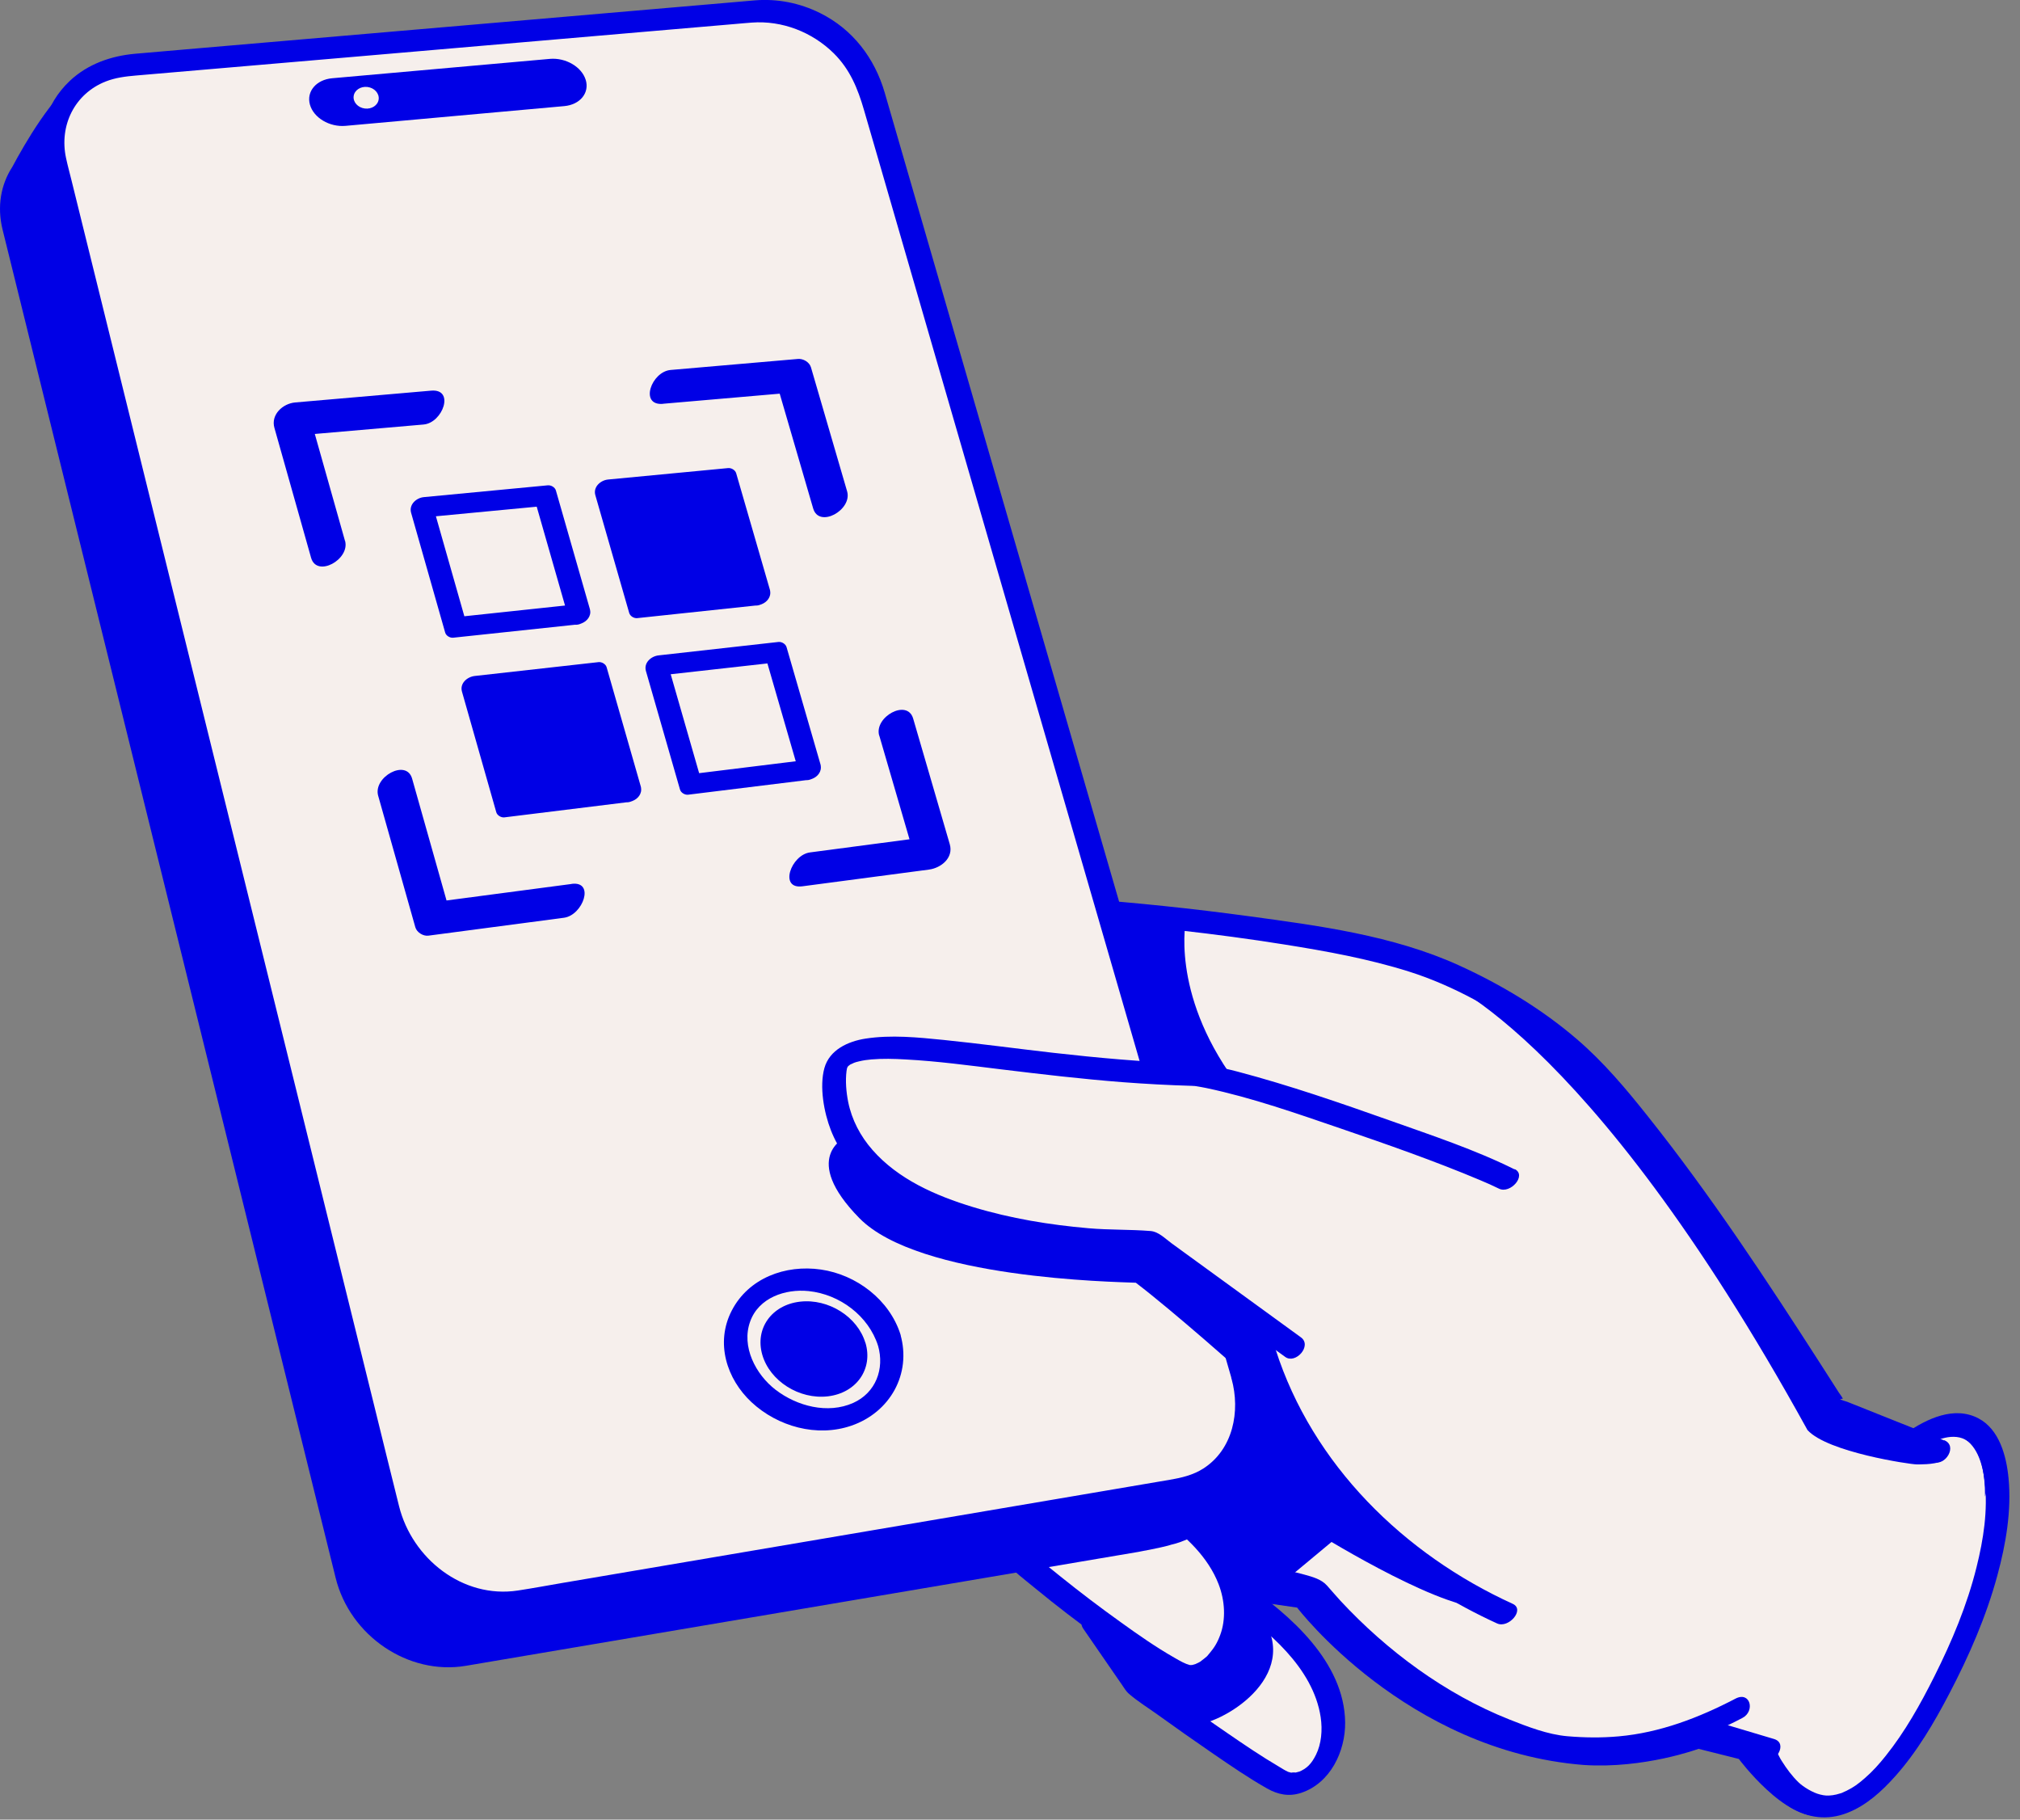
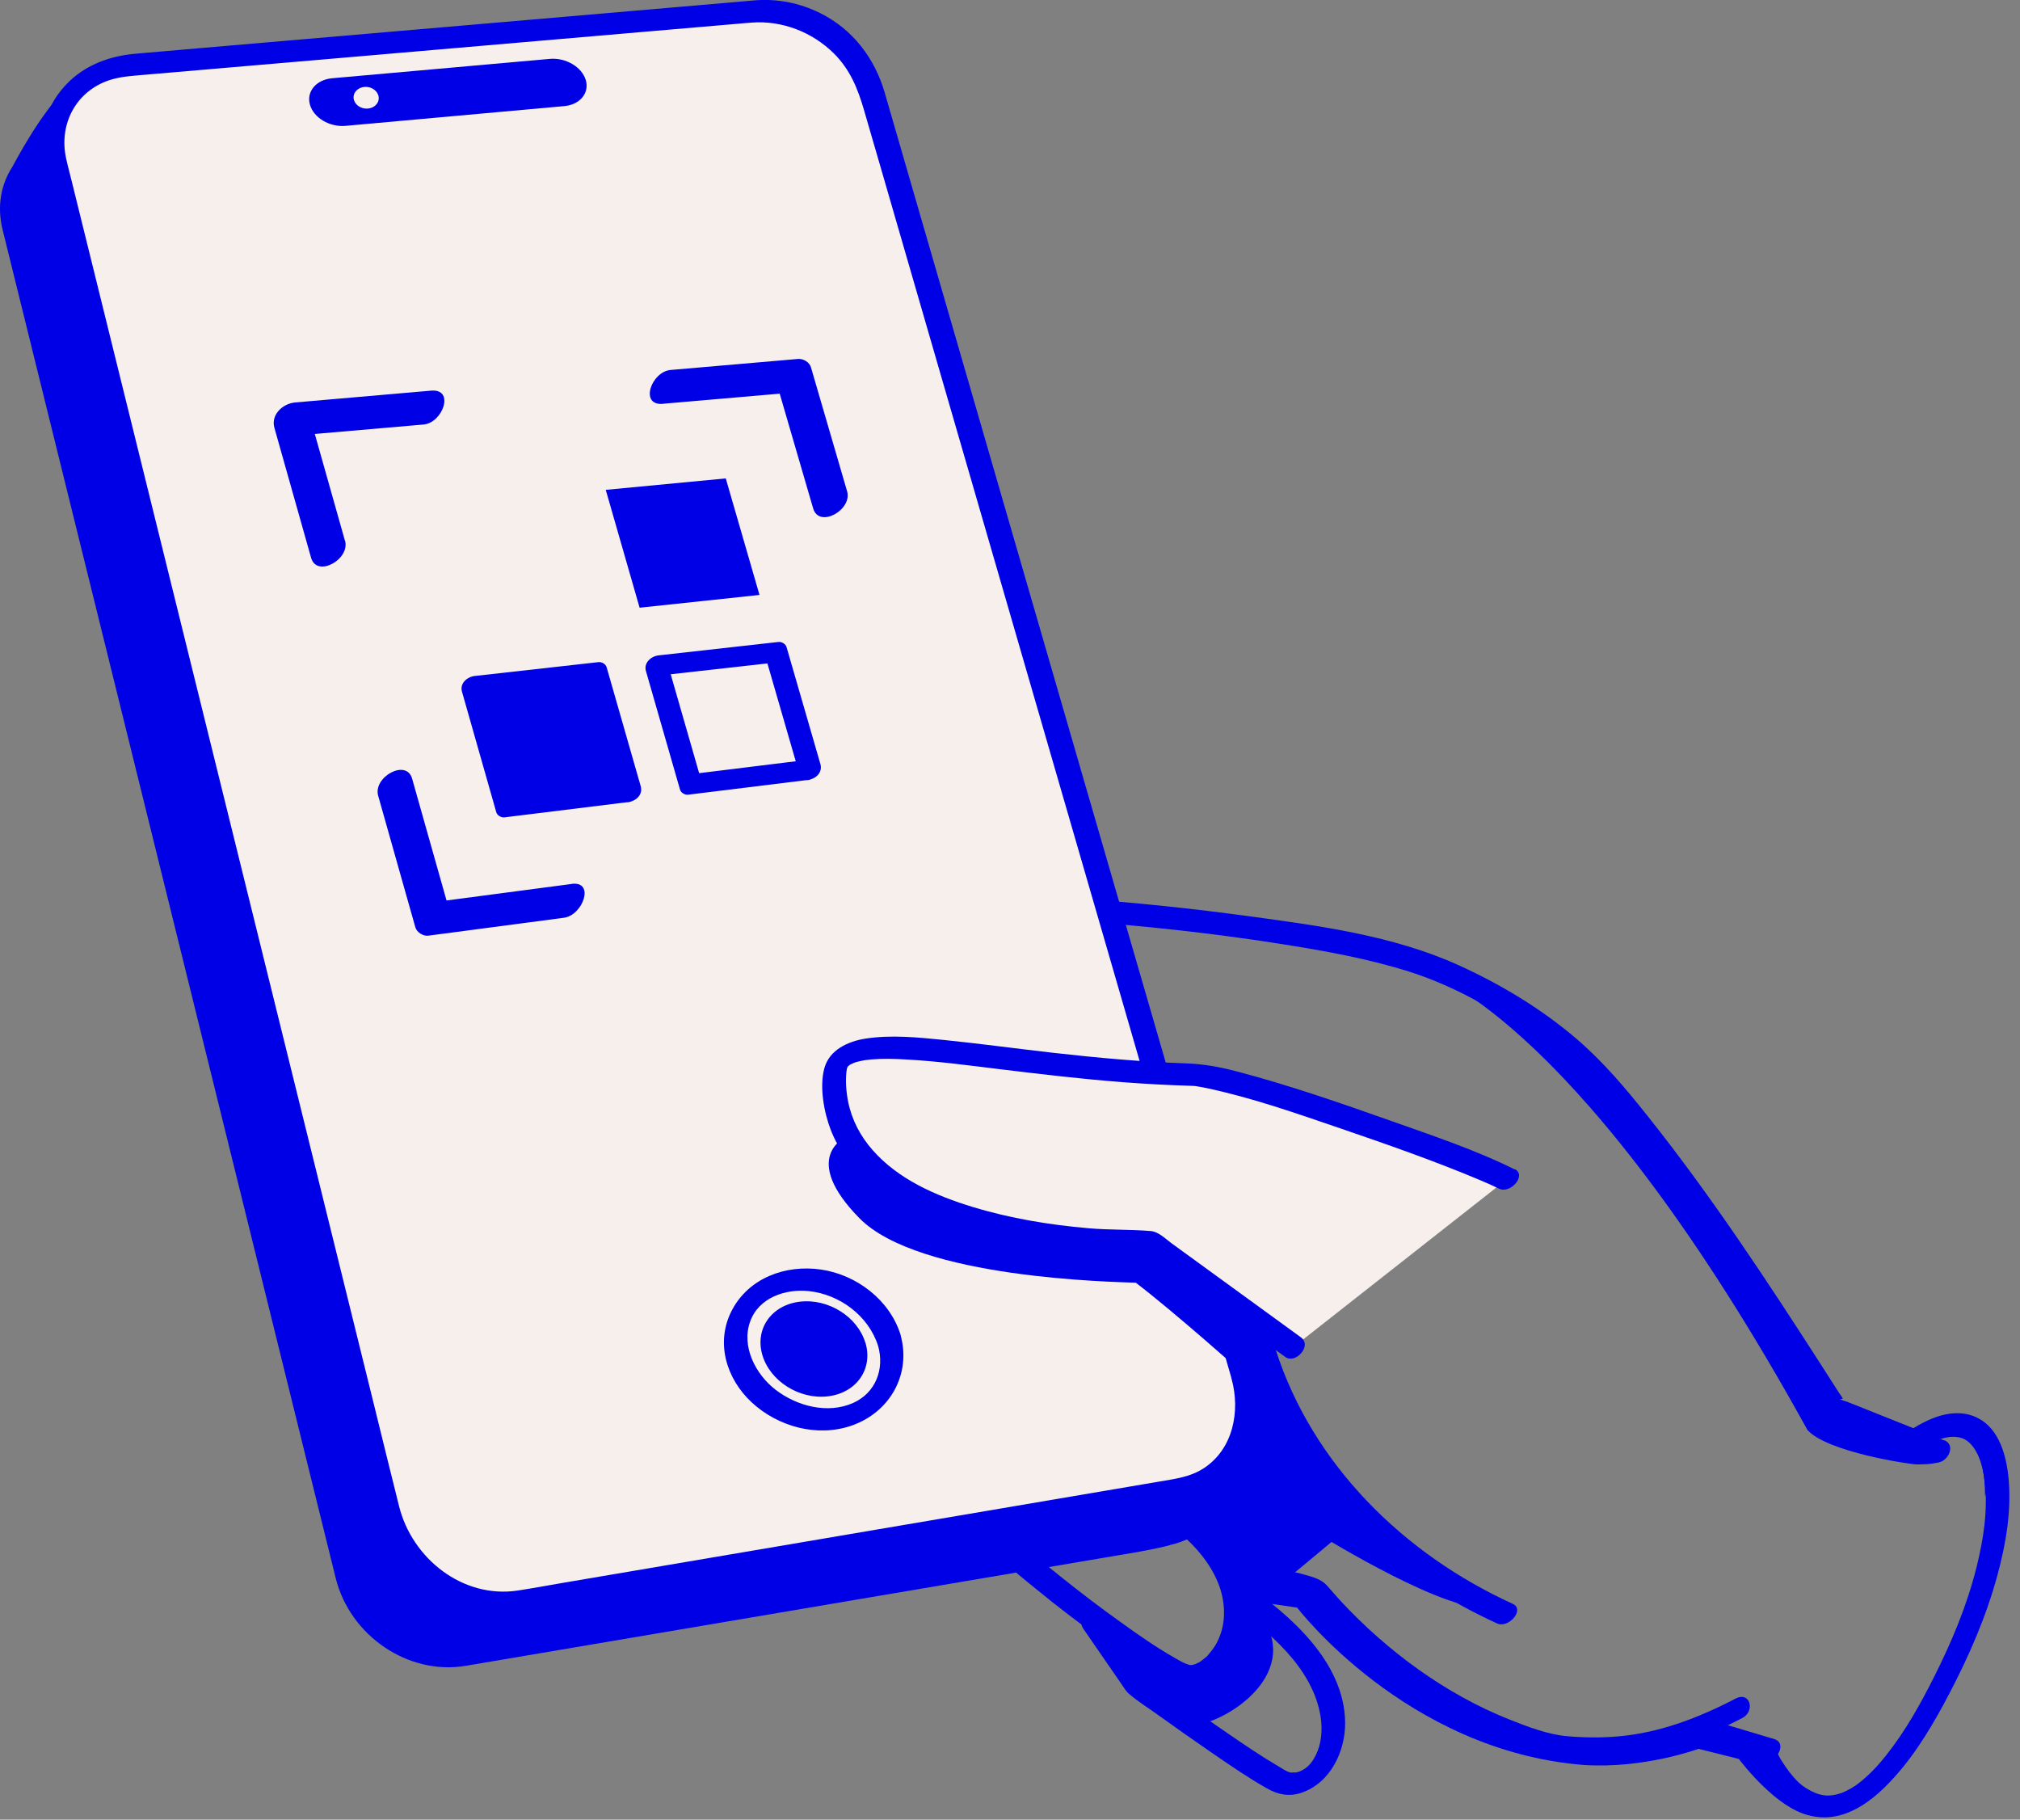
<svg xmlns="http://www.w3.org/2000/svg" width="161" height="145" viewBox="0 0 161 145" fill="none">
  <rect x="0" y="0" width="161" height="145" fill="#808080" stroke="none" />
  <g clip-path="url(#clip0_1202_298)">
-     <path d="M109.328 75.16L91.16 73.068C90.903 72.998 88.034 72.981 87.782 72.905C86.859 72.636 86.123 72.829 85.24 72.905C82.079 73.179 79.198 74.938 77.334 77.737C77.059 78.146 76.832 78.561 76.592 78.999C76.27 79.578 75.943 80.174 75.505 80.77C74.436 82.213 73.378 83.727 72.268 85.392L72.227 85.457C70.03 88.741 67.762 92.136 66.821 95.841C66.436 97.348 66.401 99.084 66.36 100.761C66.342 101.591 66.319 102.456 66.26 103.28C66.231 103.706 66.19 104.133 66.155 104.559C66.027 106.044 65.898 107.58 65.974 109.053C66.021 109.912 66.319 110.783 68.189 110.783C68.697 110.783 69.287 110.713 69.93 110.578C70.602 110.438 71.286 110.193 71.975 109.854L72.694 109.491L73.179 110.14C74.073 111.338 75.154 112.729 76.393 113.944C76.534 114.084 76.697 114.219 76.913 114.382L77.194 114.587L77.299 115.008C78.257 118.806 79.163 122.4 81.956 124.872C83.598 126.327 85.375 127.869 87.21 129.289L87.356 129.406L87.478 129.617C87.806 130.096 88.127 130.587 88.443 131.083C89.489 132.714 90.476 134.256 91.914 135.297C93.895 136.734 95.841 138.107 97.699 139.381C98.061 139.627 98.441 139.913 98.838 140.205C100.042 141.099 101.41 142.116 102.654 142.379C102.812 142.414 102.964 142.432 103.116 142.432C104.852 142.432 106.196 140.234 106.494 138.651C107.078 135.554 105.249 132.27 101.065 128.88L98.342 126.677L104.255 127.53L104.495 127.846C104.583 127.957 113.103 138.931 126.636 140.012C127.028 140.036 127.443 140.053 127.858 140.053C131.913 140.053 135.355 138.797 135.39 138.785L135.752 138.651L139.679 139.761L139.831 140.123C140.211 141.029 141.532 143.448 143.069 143.717L143.209 143.752C145.283 144.448 150.28 142.151 151.162 140.655C153.488 136.717 155.93 133.064 157.432 128.915C158.642 125.579 158.759 122.049 159.039 118.467C159.121 117.415 158.437 114.213 157.344 113.728C157.111 113.623 156.865 113.576 156.591 113.576C155.545 113.576 154.312 114.301 153.353 114.938L152.933 115.212L146.914 112.816C146.172 112.524 145.593 111.653 144.857 110.455C144.658 110.128 144.465 109.824 144.342 109.655C143.162 108.13 141.947 106.64 141.017 105.506C139.031 103.087 138.253 100.334 136.366 97.033C132.509 90.278 124.726 82.208 116.749 77.737L109.351 75.166L109.328 75.16Z" fill="#F6EFEC" />
    <path d="M154.943 114.78C153.295 114.125 151.647 113.465 149.999 112.81L147.218 111.7C147.101 111.653 146.756 111.583 146.674 111.484C146.651 111.455 146.879 111.484 146.873 111.461C146.849 111.344 146.61 111.052 146.563 110.97C146.411 110.724 146.253 110.485 146.096 110.239C145.763 109.719 145.429 109.199 145.096 108.679C140.766 101.947 136.337 95.227 131.346 88.963C129.611 86.777 127.799 84.621 125.678 82.804C122.867 80.39 119.607 78.433 116.241 76.907C111.028 74.547 105.115 73.764 99.493 73.004C95.052 72.402 90.587 71.934 86.117 71.607C82.722 71.356 79.233 73.109 77.094 75.674C76.539 76.341 76.06 77.077 75.657 77.842C75.464 78.205 75.371 78.549 75.207 78.818C74.915 79.303 74.512 79.742 74.179 80.203C72.694 82.231 71.274 84.305 69.93 86.427C68.487 88.7 67.055 91.061 66.109 93.591C65.694 94.701 65.442 95.759 65.378 96.939C65.267 99.008 65.121 101.071 64.963 103.139C64.858 104.501 64.741 105.857 64.689 107.218C64.659 108.042 64.636 108.889 64.829 109.702C65.267 111.501 67.4 111.577 68.913 111.367C72.092 110.929 74.956 108.924 76.861 106.394C77.135 106.026 77.48 105.629 77.615 105.185C77.731 104.816 77.772 104.407 77.848 104.033C78.012 103.221 78.181 102.415 78.351 101.602C78.672 100.06 78.999 98.511 79.327 96.969C79.479 96.25 79.631 95.531 79.788 94.812L79.379 95.443C82.354 92.749 85.328 90.055 88.297 87.356L87.368 87.595C90.102 88.32 92.837 89.045 95.566 89.763C96.542 90.02 97.576 88.343 96.419 88.034C94.298 87.473 92.183 86.912 90.061 86.351C89.384 86.169 88.209 85.614 87.519 85.959C86.959 86.234 86.474 86.853 86.018 87.262C84.019 89.074 82.015 90.891 80.016 92.703C79.479 93.194 78.929 93.667 78.398 94.169C77.772 94.765 77.737 95.887 77.562 96.688C77.171 98.523 76.785 100.358 76.405 102.193C76.218 103.087 76.049 103.987 75.856 104.881C75.844 104.922 75.78 105.179 75.879 104.951C75.838 105.05 75.739 105.15 75.68 105.237C75.523 105.453 75.365 105.67 75.195 105.874C74.851 106.307 74.477 106.716 74.067 107.09C72.799 108.252 71.28 109.129 69.591 109.503C69.013 109.632 68.411 109.696 67.815 109.643C67.429 109.608 67.09 109.538 66.816 109.31C66.985 109.45 66.658 109.035 66.798 109.293C66.728 109.158 66.681 109.024 66.64 108.878C66.599 108.732 66.623 108.813 66.623 108.802C66.611 108.72 66.599 108.632 66.588 108.545C66.564 108.317 66.553 108.089 66.547 107.861C66.512 106.494 66.646 105.126 66.751 103.765C66.927 101.468 67.096 99.171 67.231 96.869C67.301 95.595 67.575 94.427 68.113 93.176C70.217 88.267 73.512 83.955 76.615 79.654C76.96 79.175 77.147 78.596 77.433 78.076C77.866 77.287 78.415 76.539 79.058 75.902C80.051 74.927 81.284 74.196 82.611 73.781C83.739 73.43 84.586 73.29 85.755 73.378C91.306 73.787 96.852 74.383 102.351 75.26C105.693 75.791 109.053 76.399 112.285 77.416C115.849 78.538 119.227 80.466 122.254 82.634C125.129 84.691 127.431 87.274 129.623 90.02C132.252 93.31 134.695 96.746 137.079 100.212C138.552 102.356 140.001 104.524 141.427 106.704C142.186 107.861 142.934 109.018 143.682 110.187C144.068 110.789 144.454 111.39 144.839 111.992C145.126 112.442 145.348 112.962 145.833 113.202C146.563 113.558 147.37 113.816 148.129 114.114L152.091 115.691C152.763 115.96 153.429 116.223 154.101 116.492C155.036 116.866 156.071 115.206 154.955 114.762L154.943 114.78Z" fill="#0000E6" />
    <path d="M99.318 106.231C99.674 108.206 100.428 110.128 101.269 111.94C103.315 116.317 106.289 120.197 109.93 123.376C112.746 125.836 115.925 127.817 119.32 129.365C120.238 129.786 121.57 128.261 120.571 127.805C111.905 123.855 104.606 116.72 101.667 107.522C101.521 107.054 101.38 106.587 101.264 106.108C101.229 105.962 101.106 105.336 101.182 105.757C100.971 104.577 99.136 105.237 99.312 106.231H99.318Z" fill="#0000E6" />
    <path d="M71.97 110.251C73.355 112.121 74.839 114.312 76.96 115.387C79.823 116.837 82.926 117.824 85.93 118.946C86.83 119.285 87.689 119.741 88.665 119.431C89.571 119.139 90.19 118.338 90.523 117.479C91.359 115.306 91.002 112.705 90.324 110.543C89.308 107.294 87.151 104.402 84.113 102.806L84.422 103.35C84.452 102.543 84.767 101.69 85.007 100.925L83.891 101.824C86.023 102.064 88.151 102.31 90.284 102.549C91.318 102.666 91.949 100.913 90.687 100.767C88.554 100.527 86.427 100.282 84.294 100.042C83.774 99.984 83.318 100.51 83.178 100.942C82.891 101.871 82.588 102.841 82.552 103.823C82.547 104.016 82.687 104.273 82.862 104.366C85.293 105.646 87.093 107.773 88.127 110.304C88.91 112.226 89.419 114.523 88.975 116.591C88.881 117.03 88.852 117.123 88.671 117.485C88.653 117.52 88.519 117.76 88.647 117.538C88.612 117.596 88.56 117.666 88.513 117.713C88.338 117.889 88.671 117.544 88.513 117.713C88.326 117.918 88.606 117.678 88.472 117.748C88.308 117.836 88.6 117.76 88.507 117.748C88.46 117.742 88.402 117.789 88.355 117.789C88.566 117.801 88.197 117.748 88.279 117.766C87.794 117.655 87.327 117.421 86.865 117.246C84.101 116.211 81.267 115.288 78.596 114.014C76.399 112.968 74.973 110.894 73.553 108.977C72.928 108.13 71.344 109.398 71.981 110.251H71.97Z" fill="#0000E6" />
    <path d="M75.961 114.645C76.294 115.972 76.674 117.287 77.089 118.584C77.626 120.261 78.164 122.236 79.297 123.633C80.209 124.755 81.43 125.678 82.541 126.59C84.195 127.951 85.901 129.254 87.636 130.511C89.121 131.586 90.634 132.655 92.224 133.579C93.24 134.169 94.216 134.683 95.403 134.309C98.178 133.421 99.698 130.072 99.394 127.332C99.131 124.936 97.734 122.85 96.004 121.231C95.379 120.647 94.707 120.103 94.012 119.601C93.363 119.139 92.726 118.812 92.27 118.146C91.733 117.357 91.306 116.474 90.938 115.592C90.5 114.558 88.752 115.551 89.15 116.492C89.442 117.181 89.781 117.859 90.149 118.514C90.394 118.952 90.646 119.384 90.956 119.782C91.406 120.36 92.066 120.676 92.656 121.091C94.508 122.4 96.302 124.089 97.132 126.251C97.629 127.548 97.722 129.038 97.249 130.3C97.01 130.937 96.776 131.3 96.378 131.773C96.162 132.03 96.273 131.925 95.975 132.17C95.876 132.252 95.771 132.334 95.665 132.41C95.736 132.363 95.665 132.422 95.508 132.497C95.461 132.521 95.169 132.649 95.28 132.609C95.397 132.568 95.11 132.655 95.058 132.667C94.9 132.702 95.221 132.649 94.97 132.679C94.935 132.679 94.882 132.679 94.841 132.679C94.631 132.655 95.023 132.725 94.824 132.679C94.456 132.585 94.088 132.375 93.62 132.106C92.124 131.253 90.704 130.259 89.308 129.254C87.683 128.091 86.088 126.882 84.533 125.631C83.376 124.702 82.196 123.767 81.173 122.692C79.999 121.453 79.502 119.601 78.988 118.017C78.532 116.609 78.117 115.183 77.755 113.751C77.486 112.682 75.721 113.664 75.967 114.651L75.961 114.645Z" fill="#0000E6" />
    <path d="M97.939 127.758C101.007 129.862 104.665 132.889 105.261 136.828C105.418 137.879 105.313 138.966 104.893 139.82C104.536 140.538 104.174 140.93 103.49 141.204C103.7 141.117 103.297 141.251 103.192 141.269C103.478 141.222 102.73 141.234 102.993 141.269C102.906 141.257 102.818 141.24 102.736 141.21C102.59 141.164 102.66 141.193 102.66 141.187C102.409 141.076 102.169 140.918 101.936 140.778C100.545 139.96 99.207 139.054 97.88 138.142C96.478 137.184 95.093 136.202 93.714 135.215C92.925 134.648 92.153 133.976 91.318 133.479C91.113 133.357 91.423 133.649 91.371 133.52C91.312 133.374 91.166 133.228 91.078 133.099L89.898 131.387C89.232 130.423 88.571 129.465 87.905 128.501C87.309 127.636 85.725 128.898 86.333 129.774C86.941 130.651 87.578 131.58 88.203 132.486L89.401 134.221C89.588 134.49 89.746 134.777 89.997 134.987C90.687 135.583 91.493 136.08 92.235 136.611C93.714 137.675 95.204 138.727 96.706 139.755C98.108 140.714 99.516 141.684 100.995 142.519C101.866 143.01 102.742 143.185 103.712 142.864C106.026 142.093 107.236 139.568 107.212 137.254C107.154 132.445 102.824 128.676 99.201 126.192C98.359 125.614 97.021 127.116 97.95 127.753L97.939 127.758Z" fill="#0000E6" />
    <path d="M90.879 117.374C92.148 116.603 93.41 115.826 94.678 115.054C94.859 114.943 95.04 114.832 95.221 114.721C95.601 114.488 96.051 113.997 95.841 113.5C95.648 113.056 95.075 112.933 94.672 113.179C93.404 113.95 92.142 114.727 90.874 115.498C90.692 115.61 90.511 115.721 90.33 115.832C89.95 116.065 89.5 116.556 89.711 117.053C89.904 117.497 90.476 117.62 90.879 117.374Z" fill="#0000E6" />
    <path d="M86.164 105.652C87.894 104.524 89.623 103.402 91.347 102.274L89.951 102.099C92.048 107.639 93.988 113.249 95.736 118.905C96.431 121.167 97.091 123.44 97.67 125.731C97.722 125.935 97.95 126.093 98.137 126.145C99.598 126.549 101.112 126.712 102.584 127.069C103.139 127.203 103.876 127.308 104.279 127.723C104.624 128.086 104.933 128.477 105.272 128.845C107.008 130.709 108.936 132.416 110.97 133.947C113.518 135.858 116.282 137.47 119.239 138.668C120.717 139.264 122.336 139.878 123.925 140.077C125.304 140.252 126.718 140.281 128.103 140.188C131.913 139.942 135.513 138.657 138.873 136.898C139.913 136.354 139.498 134.741 138.318 135.361C135.408 136.88 132.299 138.072 129.009 138.364C127.647 138.487 126.28 138.47 124.919 138.353C123.358 138.218 121.751 137.593 120.302 137.02C115.206 134.999 110.561 131.568 106.844 127.565C106.476 127.168 106.131 126.753 105.769 126.35C105.313 125.836 104.606 125.655 103.958 125.473C102.321 125.012 100.621 124.866 98.985 124.416L99.452 124.831C97.594 117.433 95.052 110.192 92.422 103.046C92.194 102.426 91.966 101.813 91.733 101.199C91.499 100.586 90.763 100.749 90.336 101.024C88.606 102.152 86.877 103.274 85.153 104.401C84.767 104.653 84.574 105.284 84.867 105.664C85.206 106.096 85.784 105.892 86.158 105.646L86.164 105.652Z" fill="#0000E6" />
    <path d="M135.156 138.698C136.723 139.165 138.294 139.633 139.861 140.1C140.088 140.17 140.316 140.234 140.544 140.305C141.514 140.591 142.549 138.92 141.397 138.575C139.831 138.107 138.259 137.64 136.693 137.172C136.465 137.102 136.237 137.038 136.01 136.968C135.04 136.682 134.005 138.353 135.156 138.698Z" fill="#0000E6" />
    <path d="M152.944 115.405C153.984 114.692 155.422 114.003 156.503 114.616C157.648 115.259 158.046 116.825 158.192 118.087C158.449 120.36 158.087 122.674 157.537 124.877C156.784 127.916 155.568 130.803 154.171 133.59C153.061 135.805 151.84 137.99 150.291 139.925C149.789 140.556 149.251 141.158 148.638 141.689C148.094 142.163 147.749 142.414 147.194 142.689C147.071 142.747 146.949 142.806 146.826 142.858C146.68 142.917 146.914 142.841 146.668 142.911C146.563 142.94 146.464 142.969 146.359 142.998C146.306 143.01 145.932 143.074 146.148 143.045C145.616 143.109 145.459 143.092 145.067 142.998C144.477 142.858 143.723 142.385 143.361 142.04C142.829 141.526 142.397 140.941 142.005 140.316C141.964 140.258 141.935 140.194 141.894 140.129C142.046 140.386 141.906 140.158 141.877 140.1C141.83 140.007 141.783 139.919 141.736 139.825C141.695 139.744 141.654 139.656 141.619 139.574C141.187 138.54 139.44 139.533 139.831 140.474C141.07 143.431 143.986 145.745 147.258 144.453C148.749 143.869 149.982 142.741 151.033 141.567C152.792 139.603 154.154 137.278 155.369 134.952C156.941 131.948 158.309 128.816 159.197 125.538C159.875 123.043 160.336 120.366 160.085 117.777C159.916 116.042 159.366 113.903 157.683 113.021C155.749 112.01 153.575 113.056 151.951 114.172C151.577 114.429 151.367 115.049 151.665 115.434C151.998 115.861 152.588 115.668 152.956 115.417L152.944 115.405Z" fill="#0000E6" />
    <path d="M66.325 96.267C66.325 96.267 76.212 99.481 77.176 101.737C79.105 101.094 76.253 106.844 71.426 109.497C73.594 111.548 74.319 112.027 74.319 112.027C74.319 112.027 79.14 105.997 79.385 104.431C79.87 104.068 83.002 103.706 84.329 105.033C85.655 106.359 90.599 108.527 89.395 117.094C88.431 119.384 87.105 119.022 86.257 118.543C84.329 118.058 77.095 114.926 77.095 114.926L78.298 119.63L84.931 121.558C84.931 121.558 93.252 125.298 91.686 119.992C95.426 122.283 96.752 124.094 96.752 124.094C96.752 124.094 101.094 131.329 94.222 133.503C90.967 131.574 88.314 130.125 88.314 130.125C88.314 130.125 90.728 134.946 94.707 137.482C96.875 137.722 103.508 133.988 100.855 129.283L98.926 127.472L99.166 125.421L102.058 126.262L108.527 120.875C108.527 120.875 99.762 110.344 100.007 105.038C94.216 100.697 91.084 99.247 91.084 99.247C91.084 99.247 81.559 98.885 78.421 97.681C75.283 96.478 68.171 92.013 68.171 92.013L66.325 96.273V96.267Z" fill="#0000E6" />
    <path d="M104.67 121.991C104.67 121.991 114.155 127.939 118.017 128.103C110.941 122.797 106.441 118.777 106.441 118.777L104.67 121.991Z" fill="#0000E6" />
    <path d="M97.757 125.047L103.063 126.332C103.063 126.332 105.313 127.297 107.242 129.546C117.854 140.322 128.302 139.194 128.302 139.194L136.985 137.424C136.985 137.424 138.113 138.23 140.363 139.194C140.684 140.801 144.22 143.857 145.184 144.664C142.291 145.149 138.592 140.164 138.592 140.164L135.378 139.358C135.378 139.358 131.037 140.965 126.216 140.643C112.068 139.516 103.385 128.103 103.385 128.103L98.92 127.46L97.757 125.047Z" fill="#0000E6" />
    <path d="M153.231 115.399C153.231 115.399 158.215 111.7 158.215 119.256C159.986 113.786 154.68 110.093 153.231 115.399Z" fill="#0000E6" />
    <path d="M114.155 77.731C114.155 77.731 126.216 81.588 144.062 113.956C145.669 115.726 152.261 116.691 152.746 116.691C152.746 116.691 158.694 116.854 150.496 114.119C145.996 112.027 145.511 112.027 141.012 105.278C135.706 99.166 130.236 81.115 114.155 77.737V77.731Z" fill="#0000E6" />
-     <path d="M98.394 86.094L92.603 85.532L88.747 72.992L94.538 73.232C94.538 73.232 93.252 79.023 98.394 86.094Z" fill="#0000E6" />
    <path d="M92.364 118.853L91.026 119.081C90.003 119.227 88.922 119.332 87.788 119.42C87.584 119.49 87.373 119.601 87.175 119.741L41.314 127.601C41.314 127.601 33.77 128.991 30.632 119.823C28.189 109.62 7.731 26.033 4.459 12.657C4.447 10.092 5.02 7.789 6.27 6.229C4.202 7.567 1.958 11.471 0.982 13.3C0.076 14.691 -0.251 16.444 0.205 18.296L26.752 125.736C27.897 130.37 32.555 133.514 37.124 132.743L90.745 123.662C90.827 123.65 90.897 123.627 90.979 123.615C92.153 123.399 93.159 123.171 93.392 123.078C93.392 123.078 100.521 121.757 100.346 111.63C99.066 116.358 96.197 118.081 92.358 118.853H92.364Z" fill="#0000E6" />
    <path d="M99.055 109.427C100.329 113.821 97.956 117.982 93.725 118.701L41.314 127.601C36.745 128.378 32.087 125.234 30.942 120.594L4.389 13.154C3.389 9.116 6.107 5.557 10.431 5.183L60.154 0.906C64.18 0.561 68.323 3.389 69.439 7.24L99.055 109.427Z" fill="#F6EFEC" />
    <path d="M98.161 109.877C98.874 112.46 98.283 115.499 95.905 117.024C95.093 117.544 94.169 117.76 93.235 117.918L87.601 118.876C80.18 120.138 72.753 121.395 65.331 122.657C58.506 123.814 51.675 124.977 44.85 126.134C43.663 126.338 42.471 126.56 41.279 126.742C36.885 127.414 32.847 124.194 31.807 120.027C31.123 117.31 30.463 114.587 29.791 111.87L25.385 94.035C23.48 86.316 21.569 78.602 19.664 70.883C17.759 63.163 15.725 54.947 13.756 46.977C12.085 40.215 10.413 33.449 8.742 26.688L5.709 14.41C5.563 13.808 5.394 13.207 5.265 12.599C4.704 10.016 5.937 7.474 8.427 6.492C9.204 6.188 10.01 6.089 10.828 6.019C16.456 5.534 22.083 5.049 27.71 4.57C35.582 3.892 43.453 3.214 51.324 2.536C53.749 2.326 56.18 2.121 58.605 1.911C59.044 1.876 59.482 1.829 59.92 1.8C62.334 1.619 64.735 2.554 66.453 4.248C67.757 5.54 68.37 7.071 68.861 8.76L70.112 13.066C71.672 18.46 73.238 23.854 74.798 29.241C76.954 36.686 79.111 44.131 81.273 51.575C83.575 59.517 85.877 67.458 88.18 75.4C90.155 82.208 92.124 89.015 94.099 95.829C95.291 99.949 96.489 104.068 97.681 108.194C97.845 108.755 98.003 109.31 98.166 109.871C98.476 110.935 100.235 109.953 99.955 108.971C99.283 106.657 98.611 104.343 97.945 102.029C96.25 96.185 94.555 90.336 92.861 84.492C90.623 76.767 88.384 69.042 86.14 61.311C83.832 53.352 81.53 45.393 79.222 37.434L73.536 17.811C72.531 14.334 71.52 10.857 70.515 7.386C69.714 4.634 67.973 2.337 65.361 1.04C63.736 0.234 61.965 -0.117 60.16 0.029C59.558 0.082 58.956 0.134 58.354 0.187C51.727 0.76 45.101 1.326 38.468 1.899C30.924 2.548 23.386 3.196 15.842 3.845C14.153 3.991 12.464 4.131 10.776 4.283C8.853 4.453 6.995 5.101 5.569 6.44C3.576 8.315 2.881 10.968 3.495 13.604C4.038 15.918 4.634 18.22 5.207 20.529C6.638 26.314 8.064 32.093 9.496 37.878C11.401 45.597 13.312 53.311 15.217 61.03C17.221 69.141 19.226 77.252 21.23 85.363C22.954 92.329 24.672 99.294 26.396 106.26C27.453 110.537 28.511 114.815 29.569 119.092C29.726 119.741 29.884 120.395 30.048 121.044C31.333 126.04 36.341 129.272 41.408 128.454C46.013 127.712 50.606 126.894 55.199 126.11C63.269 124.743 71.333 123.37 79.403 122.002C84.154 121.196 88.916 120.407 93.661 119.583C95.531 119.256 97.237 118.315 98.465 116.854C100.311 114.657 100.697 111.688 99.943 108.983C99.645 107.914 97.886 108.901 98.155 109.883L98.161 109.877Z" fill="#0000E6" />
    <path d="M68.978 106.996C69.603 109.082 68.265 110.999 65.986 111.268C63.701 111.537 61.358 110.047 60.756 107.955C60.154 105.863 61.51 103.981 63.771 103.724C66.027 103.467 68.353 104.928 68.972 107.002L68.978 106.996Z" fill="#0000E6" />
    <path d="M69.983 107.23C70.515 109.088 69.802 110.982 68.002 111.794C65.968 112.7 63.52 112.051 61.819 110.748C60.23 109.526 59.067 107.3 59.792 105.302C60.475 103.402 62.597 102.689 64.455 102.882C66.927 103.139 69.223 104.852 69.983 107.236C70.322 108.299 72.081 107.312 71.771 106.336C70.894 103.572 68.259 101.573 65.425 101.164C62.591 100.755 59.663 101.848 58.325 104.431C56.987 107.014 57.928 109.895 59.891 111.729C61.983 113.681 65.115 114.552 67.862 113.605C70.93 112.548 72.665 109.491 71.765 106.336C71.461 105.272 69.697 106.254 69.977 107.236L69.983 107.23Z" fill="#0000E6" />
    <path d="M46.684 6.364C47 7.404 46.234 8.345 44.967 8.456L27.547 10.028C26.267 10.145 24.993 9.385 24.701 8.333C24.409 7.287 25.209 6.346 26.483 6.235L43.827 4.692C45.089 4.581 46.369 5.329 46.684 6.37V6.364Z" fill="#0000E6" />
    <path d="M30.181 7.917C30.242 7.443 29.844 7.002 29.294 6.931C28.743 6.861 28.248 7.188 28.187 7.662C28.127 8.136 28.524 8.577 29.075 8.647C29.625 8.717 30.121 8.39 30.181 7.917Z" fill="#F6EFEC" />
    <path d="M120.103 93.971C116.247 92.042 98.318 85.737 95.186 85.655C80.075 85.27 67.289 81.232 66.564 85.334C65.279 99.481 91.569 99.002 91.569 99.002L103.063 107.364" fill="#F6EFEC" />
    <path d="M120.729 93.188C117.567 91.616 114.137 90.482 110.818 89.302C106.809 87.882 102.771 86.485 98.657 85.398C97.278 85.036 95.969 84.785 94.543 84.738C91.008 84.615 87.479 84.294 83.961 83.896C81.039 83.563 78.129 83.166 75.201 82.868C73.15 82.663 71.029 82.447 68.984 82.763C67.599 82.979 66.109 83.651 65.705 85.118C65.302 86.584 65.664 88.63 66.225 90.067C67.418 93.118 70.152 95.198 73.039 96.536C78.386 99.014 84.574 99.785 90.418 99.879C90.669 99.879 90.932 99.902 91.183 99.879C91.224 99.879 91.3 99.896 91.335 99.879C91.464 99.82 90.844 99.61 90.996 99.808C91.195 100.066 91.645 100.276 91.902 100.469L93.644 101.737C96.378 103.724 99.113 105.716 101.848 107.703C102.047 107.843 102.239 107.989 102.438 108.13C103.262 108.726 104.6 107.236 103.689 106.569C101.573 105.033 99.464 103.496 97.348 101.959L93.369 99.066C92.872 98.704 92.346 98.149 91.709 98.096C90.067 97.962 88.408 98.02 86.76 97.874C83.657 97.605 80.554 97.097 77.568 96.191C74.582 95.285 71.59 93.977 69.533 91.627C68.575 90.535 67.885 89.226 67.599 87.794C67.447 87.017 67.371 86.14 67.47 85.351C67.47 85.322 67.534 85.024 67.505 85.124C67.47 85.252 67.64 84.796 67.523 85.071C67.546 85.018 67.616 84.936 67.657 84.901C67.634 84.919 67.493 85.071 67.622 84.942C67.651 84.913 67.704 84.872 67.739 84.849C67.914 84.744 67.57 84.925 67.815 84.808C67.868 84.785 68.183 84.644 68.014 84.709C68.165 84.65 68.317 84.609 68.475 84.574C68.82 84.492 69.112 84.451 69.451 84.422C70.351 84.346 71.257 84.37 72.162 84.422C74.71 84.557 77.246 84.901 79.783 85.211C83.008 85.603 86.234 85.983 89.471 86.234C91.306 86.374 93.141 86.473 94.976 86.526C95.046 86.526 95.116 86.532 95.186 86.538C95.391 86.549 94.988 86.508 95.21 86.538C95.256 86.543 95.303 86.549 95.344 86.555C95.613 86.596 95.876 86.649 96.145 86.701C99.808 87.473 103.402 88.746 106.944 89.956C110.485 91.166 114.382 92.527 117.982 94.047C118.485 94.257 118.987 94.479 119.472 94.719C120.384 95.169 121.716 93.649 120.723 93.158L120.729 93.188Z" fill="#0000E6" />
    <path d="M67.371 90.64C67.371 90.64 63.754 92.247 68.499 97.074C73.244 101.895 88.758 102.14 90.529 102.216C93.585 104.548 99.061 109.427 99.061 109.427L100.019 105.033L91.657 99.323C91.657 99.323 72.204 99.002 67.377 90.64H67.371Z" fill="#0000E6" />
-     <path d="M46.375 48.11C43.085 48.461 39.789 48.812 36.499 49.162L37.142 49.571C36.236 46.386 35.33 43.202 34.425 40.023L33.408 41.267C36.703 40.952 39.999 40.636 43.289 40.327L42.647 39.917C43.546 43.067 44.452 46.211 45.352 49.361C45.638 50.348 47.269 49.437 47.012 48.525C46.112 45.376 45.206 42.232 44.306 39.082C44.23 38.825 43.92 38.65 43.663 38.673C40.367 38.988 37.072 39.304 33.782 39.614C33.18 39.672 32.584 40.204 32.765 40.858C33.671 44.043 34.577 47.228 35.482 50.407C35.552 50.664 35.868 50.845 36.125 50.816C39.415 50.465 42.711 50.115 46.001 49.764C46.468 49.711 46.93 49.413 47.035 48.928C47.123 48.519 46.831 48.063 46.375 48.11Z" fill="#0000E6" />
    <path d="M64.753 60.499C61.574 60.89 58.395 61.282 55.216 61.673L55.859 62.082C54.953 58.933 54.047 55.783 53.142 52.633L52.125 53.878C55.309 53.521 58.488 53.165 61.673 52.809L61.03 52.399C61.93 55.514 62.836 58.629 63.736 61.743C64.022 62.731 65.659 61.819 65.395 60.908C64.496 57.793 63.59 54.678 62.69 51.564C62.614 51.312 62.304 51.126 62.047 51.155C58.862 51.511 55.684 51.868 52.499 52.224C51.897 52.288 51.295 52.809 51.482 53.469C52.388 56.618 53.294 59.768 54.199 62.918C54.269 63.169 54.585 63.356 54.842 63.327C58.021 62.935 61.2 62.544 64.379 62.152C64.846 62.094 65.308 61.808 65.413 61.317C65.501 60.919 65.214 60.446 64.753 60.499Z" fill="#0000E6" />
    <path d="M60.534 47.409L50.979 48.426L48.28 39.035L57.846 38.123L60.534 47.409Z" fill="#0000E6" />
-     <path d="M60.721 46.585C57.536 46.924 54.351 47.263 51.166 47.602L51.809 48.011C50.909 44.879 50.009 41.752 49.109 38.62L48.093 39.865C51.283 39.561 54.468 39.257 57.659 38.953L57.016 38.544C57.91 41.641 58.81 44.733 59.704 47.83C59.99 48.817 61.626 47.906 61.363 46.994C60.469 43.897 59.569 40.806 58.675 37.709C58.599 37.452 58.29 37.276 58.033 37.3C54.842 37.603 51.657 37.907 48.467 38.211C47.865 38.27 47.263 38.801 47.45 39.456C48.35 42.588 49.25 45.714 50.15 48.846C50.226 49.104 50.535 49.285 50.792 49.256C53.977 48.917 57.162 48.578 60.347 48.239C60.814 48.186 61.276 47.888 61.381 47.403C61.469 46.994 61.176 46.538 60.721 46.585Z" fill="#0000E6" />
    <path d="M50.249 63.087L40.385 64.303L37.656 54.69L47.526 53.586L50.249 63.087Z" fill="#0000E6" />
    <path d="M50.43 62.263C47.146 62.667 43.856 63.07 40.572 63.479L41.215 63.888C40.303 60.686 39.392 57.483 38.48 54.275L37.463 55.52C40.753 55.152 44.043 54.784 47.333 54.415L46.69 54.006C47.596 57.174 48.508 60.341 49.413 63.508C49.7 64.496 51.33 63.584 51.073 62.672C50.167 59.505 49.255 56.338 48.35 53.171C48.28 52.919 47.964 52.733 47.707 52.762C44.417 53.13 41.127 53.498 37.837 53.866C37.235 53.936 36.633 54.45 36.82 55.111C37.732 58.313 38.644 61.515 39.555 64.724C39.625 64.975 39.941 65.162 40.198 65.133C43.482 64.729 46.772 64.326 50.056 63.917C50.524 63.859 50.985 63.572 51.09 63.081C51.178 62.684 50.892 62.211 50.43 62.263Z" fill="#0000E6" />
    <path d="M27.494 43.091C26.518 39.643 25.542 36.189 24.572 32.742L22.919 34.769C26.53 34.454 30.147 34.144 33.758 33.828C35.295 33.694 36.271 30.965 34.366 31.129C30.755 31.444 27.138 31.754 23.526 32.07C22.539 32.157 21.569 33.04 21.872 34.097C22.848 37.545 23.824 40.999 24.794 44.446C25.25 46.059 27.921 44.575 27.5 43.085L27.494 43.091Z" fill="#0000E6" />
    <path d="M52.838 32.175C56.215 31.883 59.599 31.59 62.976 31.298L61.93 30.632C62.889 33.928 63.853 37.224 64.811 40.514C65.279 42.126 67.949 40.636 67.517 39.152C66.558 35.856 65.594 32.56 64.636 29.27C64.513 28.85 64.011 28.563 63.59 28.604C60.212 28.896 56.829 29.189 53.451 29.481C51.914 29.615 50.938 32.344 52.843 32.181L52.838 32.175Z" fill="#0000E6" />
-     <path d="M70.082 58.617C71.052 61.954 72.028 65.284 72.998 68.621L74.652 66.594C71.286 67.038 67.92 67.482 64.56 67.926C63.047 68.124 62.065 70.871 63.952 70.626C67.318 70.181 70.684 69.737 74.044 69.293C75.014 69.165 76.019 68.352 75.698 67.266C74.728 63.929 73.752 60.598 72.782 57.261C72.314 55.648 69.644 57.139 70.076 58.623L70.082 58.617Z" fill="#0000E6" />
    <path d="M45.562 70.439C41.963 70.912 38.363 71.391 34.764 71.864L35.809 72.531C34.822 69.036 33.834 65.542 32.847 62.047C32.391 60.434 29.721 61.919 30.141 63.409C31.129 66.903 32.116 70.398 33.104 73.892C33.221 74.301 33.735 74.617 34.15 74.558C37.75 74.085 41.349 73.606 44.949 73.132C46.462 72.934 47.444 70.187 45.557 70.433L45.562 70.439Z" fill="#0000E6" />
  </g>
  <defs>
    <clipPath id="clip0_1202_298">
      <rect width="160.144" height="144.81" fill="white" />
    </clipPath>
  </defs>
</svg>